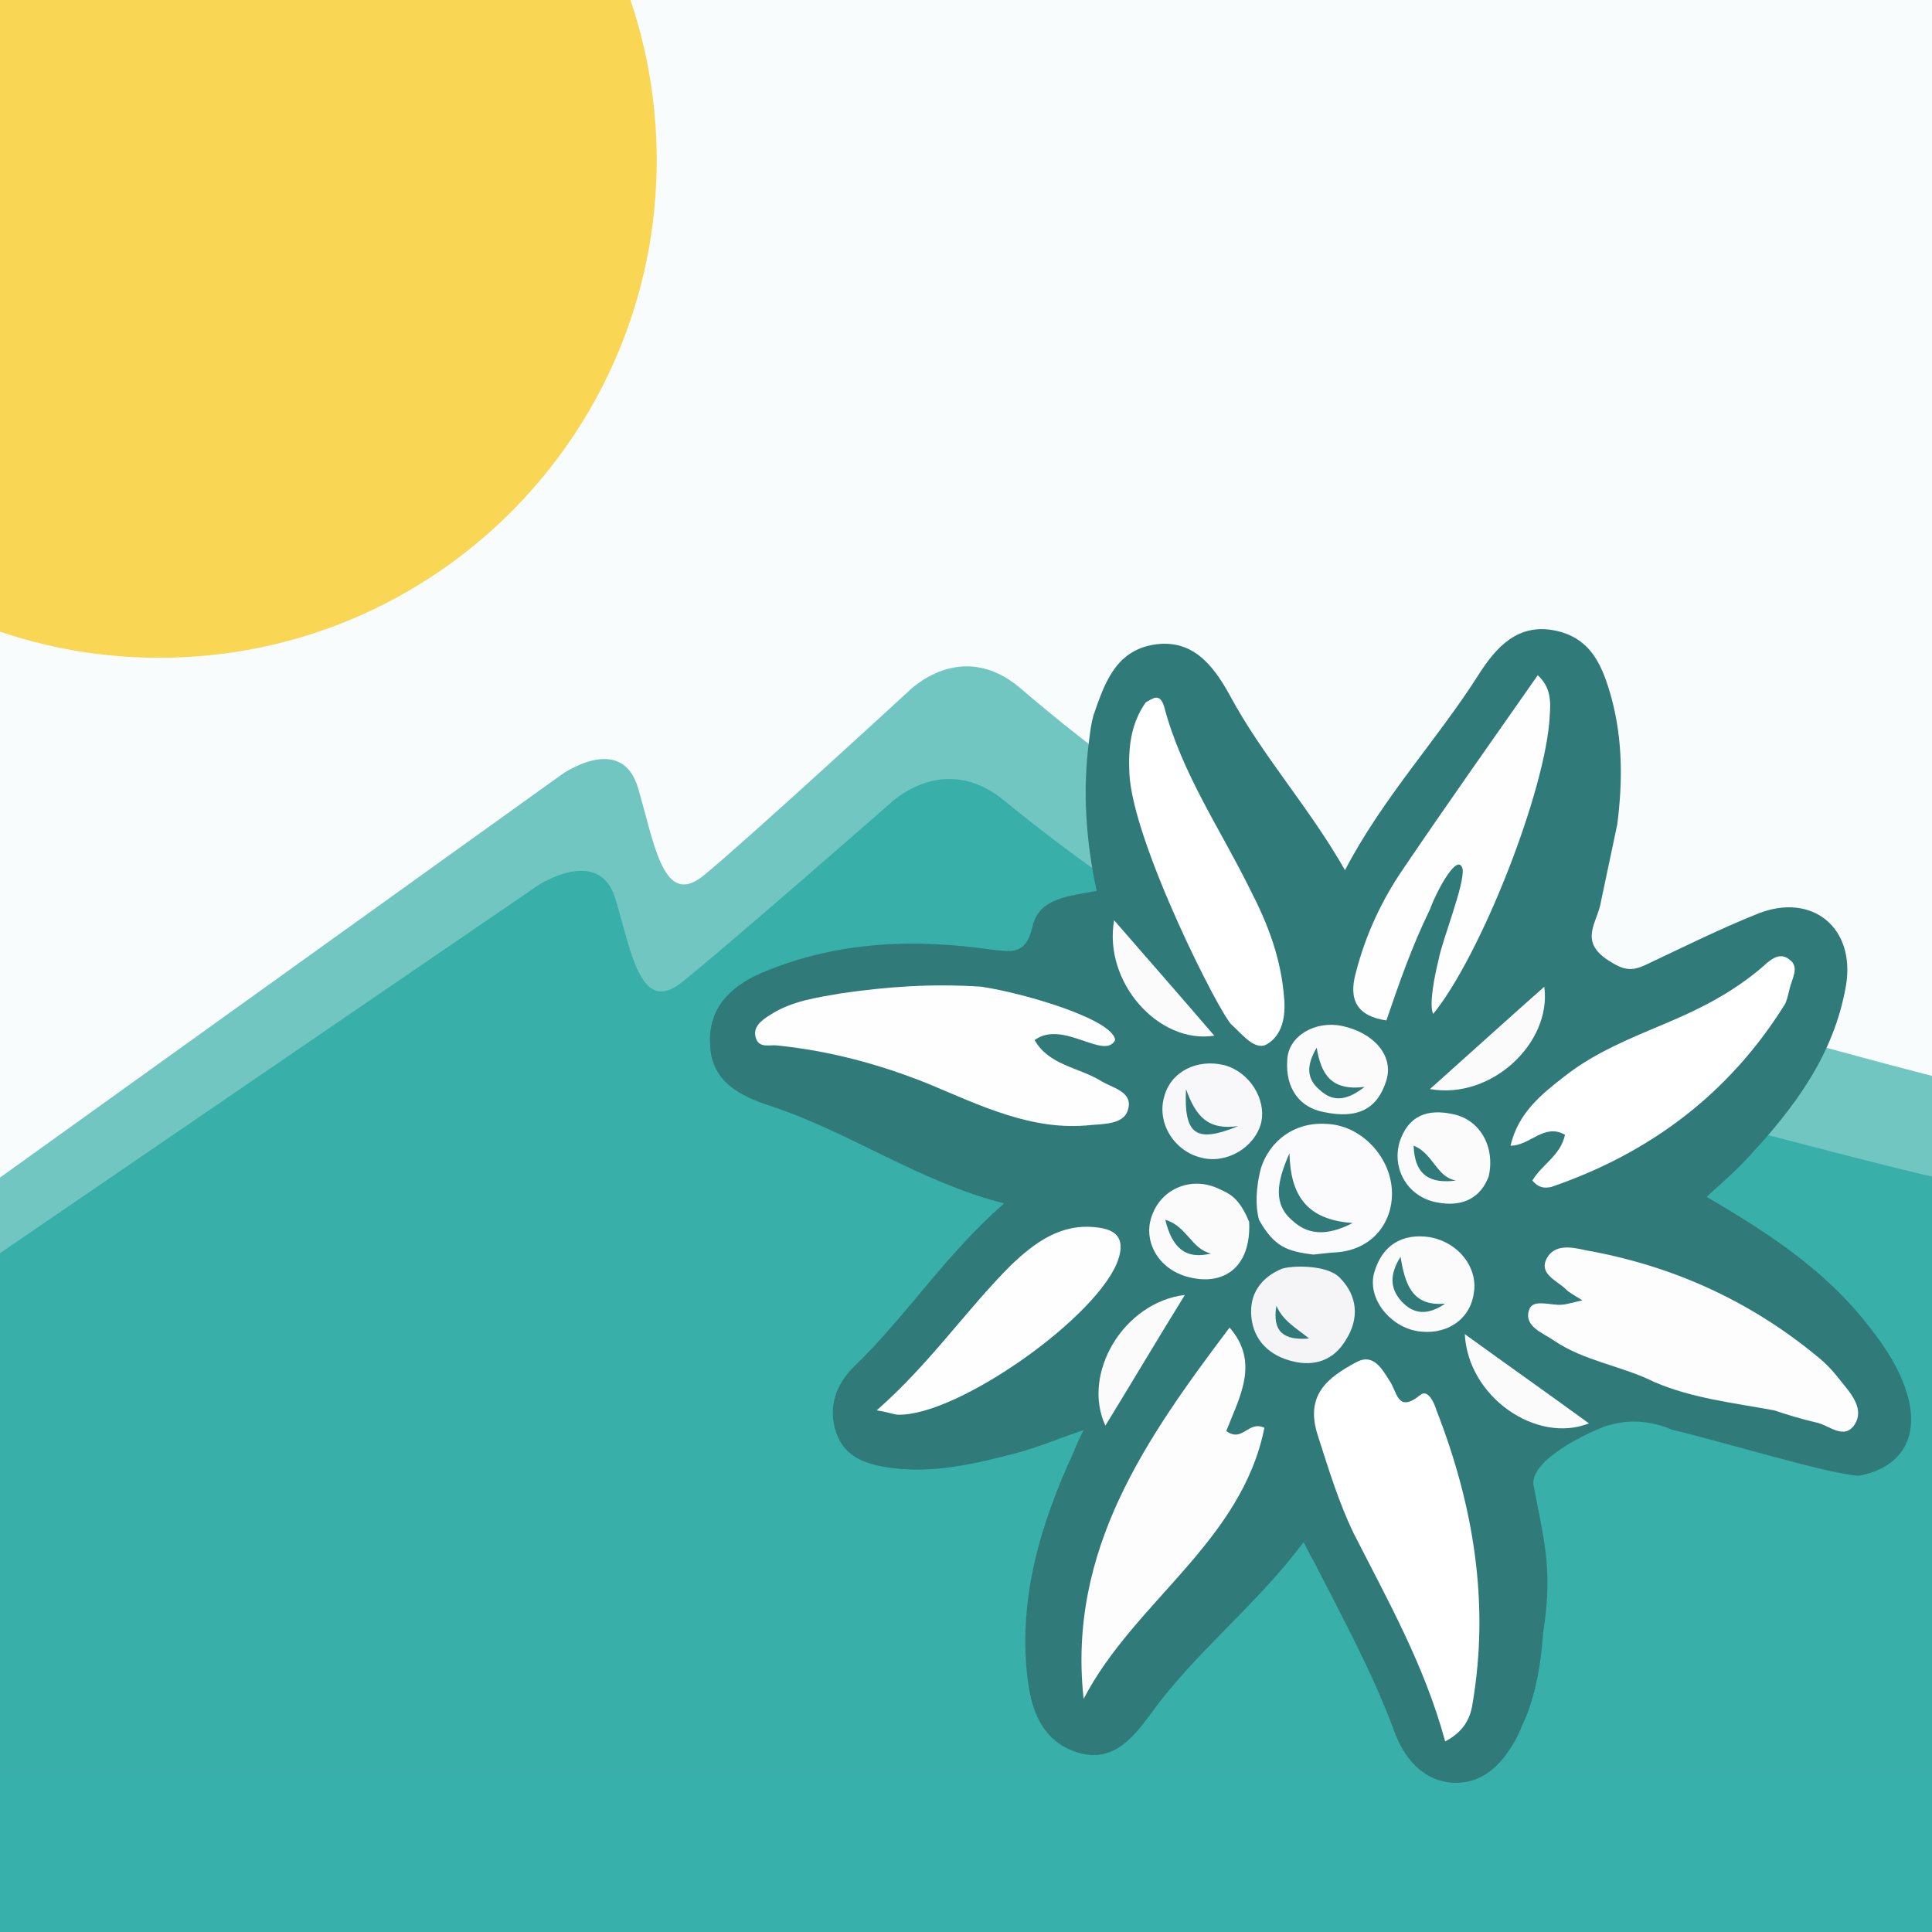
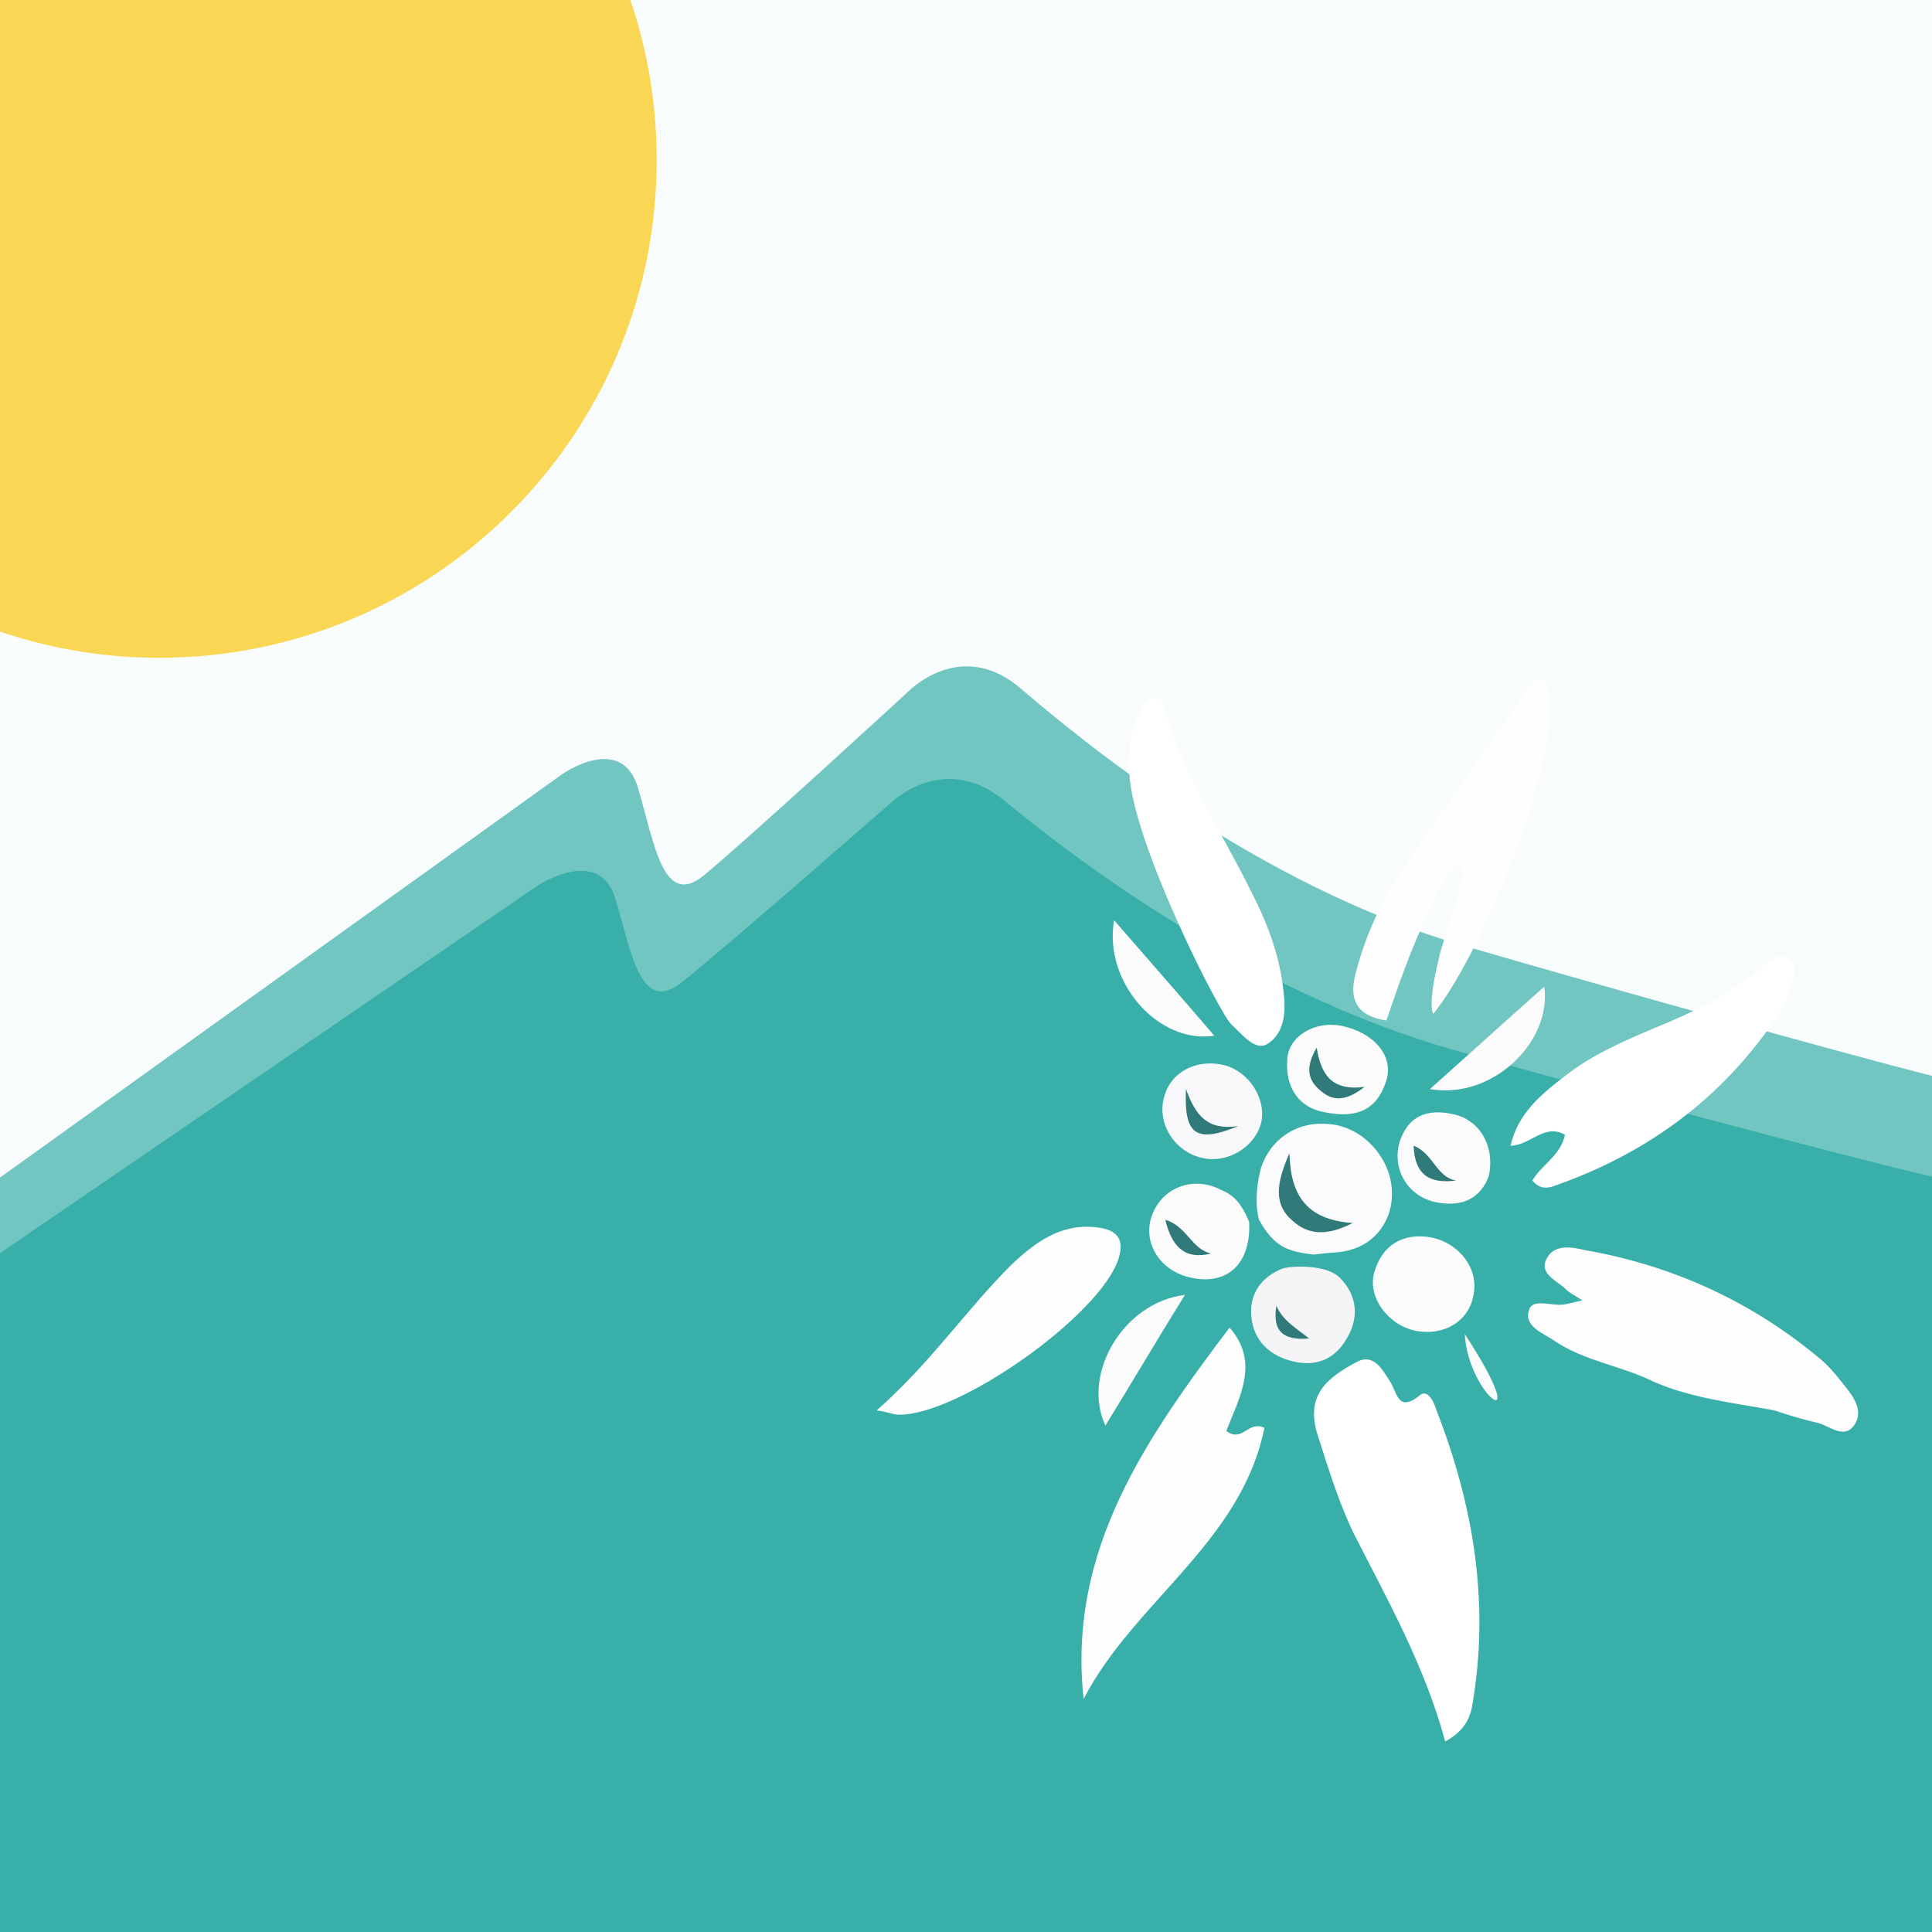
<svg xmlns="http://www.w3.org/2000/svg" xmlns:xlink="http://www.w3.org/1999/xlink" version="1.1" id="Ebene_1" x="0px" y="0px" viewBox="0 0 177.4 177.4" style="enable-background:new 0 0 177.4 177.4;" xml:space="preserve">
  <style type="text/css">
	.st0{clip-path:url(#SVGID_2_);fill:#F9FCFD;}
	.st1{clip-path:url(#SVGID_2_);}
	.st2{opacity:0.7;clip-path:url(#SVGID_4_);}
	.st3{clip-path:url(#SVGID_6_);fill:#38AFA9;}
	.st4{clip-path:url(#SVGID_4_);fill:#F9D755;}
	.st5{clip-path:url(#SVGID_4_);fill:#38AFA9;}
	.st6{clip-path:url(#SVGID_2_);fill:#37B0AB;}
	.st7{clip-path:url(#SVGID_8_);fill:#307A79;}
	.st8{clip-path:url(#SVGID_8_);fill:#FFFFFF;}
	.st9{clip-path:url(#SVGID_8_);fill:#FDFDFE;}
	.st10{clip-path:url(#SVGID_8_);fill:#FEFEFE;}
	.st11{clip-path:url(#SVGID_8_);fill:#FBFBFD;}
	.st12{clip-path:url(#SVGID_8_);fill:#F5F4F7;}
	.st13{clip-path:url(#SVGID_8_);fill:#FBFBFB;}
	.st14{clip-path:url(#SVGID_8_);fill:#F8F8FA;}
	.st15{clip-path:url(#SVGID_8_);fill:#317A7A;}
</style>
  <g>
    <defs>
      <rect id="SVGID_1_" width="177.4" height="177.4" />
    </defs>
    <clipPath id="SVGID_2_">
      <use xlink:href="#SVGID_1_" style="overflow:visible;" />
    </clipPath>
    <rect class="st0" width="177.4" height="177.4" />
    <g class="st1">
      <defs>
        <rect id="SVGID_3_" width="177.4" height="177.4" />
      </defs>
      <clipPath id="SVGID_4_">
        <use xlink:href="#SVGID_3_" style="overflow:visible;" />
      </clipPath>
      <g class="st2">
        <g>
          <defs>
            <rect id="SVGID_5_" x="-9.8" y="54.1" width="197.1" height="104.3" />
          </defs>
          <clipPath id="SVGID_6_">
            <use xlink:href="#SVGID_5_" style="overflow:visible;" />
          </clipPath>
          <path class="st3" d="M-0.8,108.7l52.4-37.6c0,0,5.5-3.9,7,1.3c1.5,5.1,2.3,11,6,8c3.8-3.1,18.8-16.9,18.8-16.9s4.8-5,10.3-0.3      c5.5,4.7,21.6,18.1,40.9,23.7c19.3,5.6,41.3,11.6,43.7,12.1v58.5H-0.8V108.7z" />
        </g>
      </g>
      <path class="st4" d="M14.6,60.4c25.3,0,45.7-20.5,45.7-45.7S39.9-31.1,14.6-31.1s-45.7,20.5-45.7,45.7S-10.6,60.4,14.6,60.4" />
      <path class="st5" d="M-4,117.8l53.4-36.5c0,0,5.6-3.7,7.1,1.2c1.5,5,2.3,10.7,6.1,7.7c3.8-3,19.1-16.4,19.1-16.4s4.9-4.9,10.5-0.3    c5.6,4.6,22,17.5,41.6,23c19.7,5.5,42,11.3,44.4,11.7V165H-4V117.8z" />
    </g>
    <rect y="162.8" class="st6" width="177.4" height="14.6" />
    <g class="st1">
      <defs>
        <rect id="SVGID_7_" width="177.4" height="177.4" />
      </defs>
      <clipPath id="SVGID_8_">
        <use xlink:href="#SVGID_7_" style="overflow:visible;" />
      </clipPath>
-       <path class="st7" d="M175.2,128.3c-0.7-2.6-2.2-4.8-3.9-6.9c-3.9-4.9-9.1-8.3-14.6-11.5c1.3-1.2,2.6-2.3,3.7-3.5    c4.3-4.6,8-9.5,9.1-15.9c0.9-5.3-3.1-8.6-8.1-6.6c-3.5,1.4-6.9,3.1-10.3,4.7c-1.3,0.6-2,0.5-3.4-0.4c-2.8-1.8-1-3.5-0.7-5.4    c0.5-2.4,1-4.7,1.5-7.1c0.5-3.9,0.5-7.7-0.5-11.5c-0.8-2.9-1.8-5.6-5.2-6.3c-3.4-0.7-5.4,1.5-7,4c-3.8,6-8.8,11.3-12.3,18    c-3.3-5.8-7.6-10.5-10.6-16.1c-1.5-2.7-3.4-5.2-7-4.6c-3.5,0.6-4.5,3.6-5.5,6.5c-0.2,0.7-0.3,1.5-0.4,2.3    c-0.6,4.6-0.3,9.2,0.7,13.8c-2.5,0.5-5.3,0.6-5.9,3.3c-0.6,2.6-1.9,2.3-3.7,2.1c-7-1-13.9-0.8-20.6,1.9c-3.1,1.2-5.5,3.2-5.3,6.8    c0.1,3.5,2.9,4.8,5.7,5.7c7.2,2.4,13.5,6.9,21.3,8.9c-5.4,4.7-9,10.4-13.8,15c-1.7,1.7-2.4,3.8-1.6,6.1c0.8,2.3,2.9,2.9,5.1,3.2    c3.9,0.5,7.7-0.4,11.5-1.4c1.9-0.5,3.8-1.3,6.1-2.1c-0.5,1-0.7,1.5-0.9,2c-3.1,6.7-5.2,13.7-4.2,21.2c0.4,2.8,1.4,5.4,4.5,6.4    c3.2,1,5-1.2,6.6-3.3c4.1-5.8,9.8-10.1,14.2-16c0.4,0.8,0.6,1.2,0.9,1.7c2.6,5.1,5.4,10.2,7.4,15.6c0.9,2.5,2.6,4.6,5.4,4.8    c2.9,0.1,4.6-1.8,5.9-4.2c0.3-0.6,0.5-1.2,0.8-1.8c1-2.5,1.4-5.1,1.6-7.8c0.9-5.8,0.1-8.3-0.9-13.6c-0.2-2.3,4.9-4.7,6.5-5.3    c2.3-0.8,4.4-0.5,6.3,0.3c3.2,0.7,14.8,4.2,17.1,4.2l0,0C174.5,134.8,176.2,132.1,175.2,128.3" />
      <path class="st8" d="M132.7,159.9c-1.9-7-5.3-13-8.4-19.1c-1.4-2.9-2.3-5.9-3.3-9c-1.2-3.7,0.9-5.3,3.5-6.7    c1.6-0.9,2.4,0.6,3.1,1.7c0.7,1,0.7,3,2.8,1.3c0.7-0.6,1.3,0.7,1.5,1.4c3.4,8.7,4.9,17.7,3.3,27C135,157.8,134.4,159,132.7,159.9" />
      <path class="st8" d="M105.2,64.5c0.7-0.4,1.3-0.9,1.7,0.4c1.6,6.1,5.2,11.3,7.9,16.8c1.6,3.1,2.8,6.2,3.1,9.8    c0.2,1.9-0.2,3.6-1.6,4.4c-1.1,0.6-2.3-1-3.2-1.8c-1-0.8-9.1-16.7-9.4-23.1C103.6,68.7,103.8,66.5,105.2,64.5" />
      <path class="st9" d="M151.9,126.9c-3-1.5-6.4-1.9-9.2-3.8c-1-0.7-2.8-1.3-2.3-2.8c0.3-1.1,2-0.4,3-0.5c0.3,0,0.6-0.1,1.9-0.4    c-0.8-0.5-1.2-0.7-1.5-1c-0.8-0.8-2.5-1.4-1.8-2.8c0.7-1.4,2.3-1.1,3.6-0.8c7.9,1.4,15,4.6,21.2,9.7c0.9,0.7,1.6,1.5,2.3,2.4    c0.9,1.1,2.1,2.5,1.2,3.9c-1,1.5-2.4,0-3.6-0.2c-1.3-0.3-2.6-0.7-3.8-1.1C159.1,128.8,155.4,128.4,151.9,126.9" />
-       <path class="st10" d="M102.4,95.5c-1,1.9-4.8-1.9-7.4,0c1.3,2.3,4,2.5,6,3.7c1.1,0.7,3,1,2.6,2.6c-0.3,1.4-2.1,1.4-3.4,1.5    c-5.4,0.6-10.2-1.8-15-3.8c-4.5-1.8-9-3-13.8-3.5c-0.7-0.1-1.7,0.3-2-0.7c-0.3-1,0.5-1.6,1.3-2.1c2-1.3,4.3-1.6,6.6-2    c4.2-0.6,8.2-0.9,12.8-0.6C94.1,91.2,102.2,93.6,102.4,95.5" />
      <path class="st9" d="M112.9,121.9c2.8,3.2,0.9,6.4-0.3,9.5c1.5,1.1,2-1,3.5-0.3c-2.1,10.5-12,16-16.6,24.9    C98,142.3,105.3,132,112.9,121.9" />
      <path class="st10" d="M131.3,83.5c-1.7,3.5-2.8,6.7-4,10.2c-2.7-0.4-3.5-1.9-2.8-4.4c0.9-3.5,2.4-6.7,4.4-9.6    c4-5.9,8.1-11.7,12.3-17.7c1.2,1.1,1.2,2.4,1.1,3.7c-0.3,6.7-6.3,22-10.7,27.4c-0.4-0.8,0.1-3.4,0.5-5c0.3-1.7,2.4-6.9,2.2-8.3    C133.9,78.2,132,81.6,131.3,83.5" />
      <path class="st8" d="M140.7,108.4c0.9-1.5,2.6-2.3,3-4.2c-1.9-1.1-3.2,1-5,1c0.7-3,2.8-4.7,5-6.4c2.8-2.2,6.1-3.5,9.4-4.9    c3.1-1.3,6-2.8,8.6-5c0.7-0.6,1.6-1.6,2.6-0.8c1,0.7,0.2,1.8,0,2.8c-0.1,0.4-0.2,0.9-0.4,1.3c-5.1,8.2-12.4,13.7-21.5,16.8    C141.8,109.1,141.3,109.1,140.7,108.4" />
      <path class="st10" d="M80.5,129.5c4.9-4.3,8.2-9.2,12.3-13.3c2.2-2.1,4.6-3.9,7.9-3.5c1.8,0.2,2.6,1,2,2.9    c-1.7,5.2-14.7,14.4-20.2,14.3C82.1,129.9,81.7,129.7,80.5,129.5" />
      <path class="st11" d="M115.8,107.2c0.8-2.4,3-4.2,6-4c3.1,0.1,5.8,2.9,6,6c0.2,2.9-1.7,5.6-5.2,5.8c-0.3,0-2,0.2-2,0.2    c-2.4-0.3-3.6-0.7-5-3.2C115.1,110.1,115.6,107.9,115.8,107.2" />
      <path class="st12" d="M123,117.3c1.7,1.7,1.8,3.8,0.6,5.7c-1.1,1.9-2.9,2.5-4.9,2c-2.1-0.5-3.6-1.9-3.8-4.1    c-0.2-2.1,0.9-3.6,2.8-4.4C118.6,116.2,121.8,116.1,123,117.3" />
      <path class="st13" d="M114.7,112.2c0.2,4.2-2.4,6-5.8,5c-2.7-0.8-4.1-3.5-3-5.9c1-2.3,3.7-3.3,6.1-2.1    C112.9,109.6,113.8,110,114.7,112.2" />
      <path class="st14" d="M110.3,106.3c-2.5-0.6-4.1-3.2-3.4-5.6c0.6-2.3,3-3.5,5.5-2.9c2.3,0.6,3.9,3.1,3.4,5.3    C115.2,105.4,112.6,106.9,110.3,106.3" />
      <path class="st13" d="M135.3,118.9c-0.4,2.4-2.7,3.8-5.3,3.3c-2.5-0.5-4.5-3.1-3.8-5.4c0.7-2.4,2.5-3.6,5.1-3.2    C134,114.1,135.8,116.5,135.3,118.9" />
      <path class="st13" d="M121.5,102.1c-2.1-0.4-3.5-2.1-3.3-4.8c0.1-2.2,2.6-3.6,5-3.1c2.9,0.6,4.8,2.7,4.1,5    C126.5,101.8,124.7,102.8,121.5,102.1" />
      <path class="st13" d="M136.7,108c-0.7,1.9-2.3,2.9-4.8,2.4c-2.6-0.5-4.1-3-3.4-5.5c0.8-2.5,2.6-3.1,4.9-2.6    C135.9,102.8,137.3,105.3,136.7,108" />
      <path class="st13" d="M131.3,100c3.7-3.3,7-6.3,10.5-9.4C142.5,95.7,137,101,131.3,100" />
      <path class="st15" d="M124.2,112.3c-2.5,1.3-4.2,1-5.5-0.2c-1.8-1.5-1.5-3.5-0.3-6.2C118.5,109.8,120,112,124.2,112.3" />
      <path class="st15" d="M120.2,122.9c-2.3,0.2-3.4-0.6-3-3C117.8,121.3,119.1,122,120.2,122.9" />
      <path class="st15" d="M111.2,115.1c-2.4,0.6-3.6-0.6-4.2-3.1C109,112.6,109.4,114.7,111.2,115.1" />
      <path class="st15" d="M108.9,100c0.9,2.5,2,3.8,4.8,3.4C109.8,105,108.7,104.2,108.9,100" />
-       <path class="st15" d="M132.7,119.7c-1.6,1.1-2.9,1-4-0.2c-1.1-1.2-1.1-2.5-0.1-4.1C129,117.8,129.6,120,132.7,119.7" />
      <path class="st15" d="M125.3,99.8c-1.8,1.4-3,1.3-4.1,0.3c-1.2-1-1.3-2.2-0.3-3.9C121.3,98.6,122.2,100.2,125.3,99.8" />
      <path class="st15" d="M133.7,108.4c-2.3,0.3-3.8-0.4-3.9-3.2C131.6,105.9,131.9,108.1,133.7,108.4" />
      <path class="st13" d="M102.3,84.5c3.3,3.8,6.2,7.1,9.2,10.6C106.4,95.9,101.3,90.2,102.3,84.5" />
-       <path class="st13" d="M134.5,122.5c4,2.9,7.7,5.5,11.4,8.2C141.1,132.6,134.8,128.3,134.5,122.5" />
+       <path class="st13" d="M134.5,122.5C141.1,132.6,134.8,128.3,134.5,122.5" />
      <path class="st13" d="M108.8,118.9c-2.6,4.2-4.9,8.1-7.3,12C99.3,126.2,103.1,119.6,108.8,118.9" />
    </g>
  </g>
</svg>